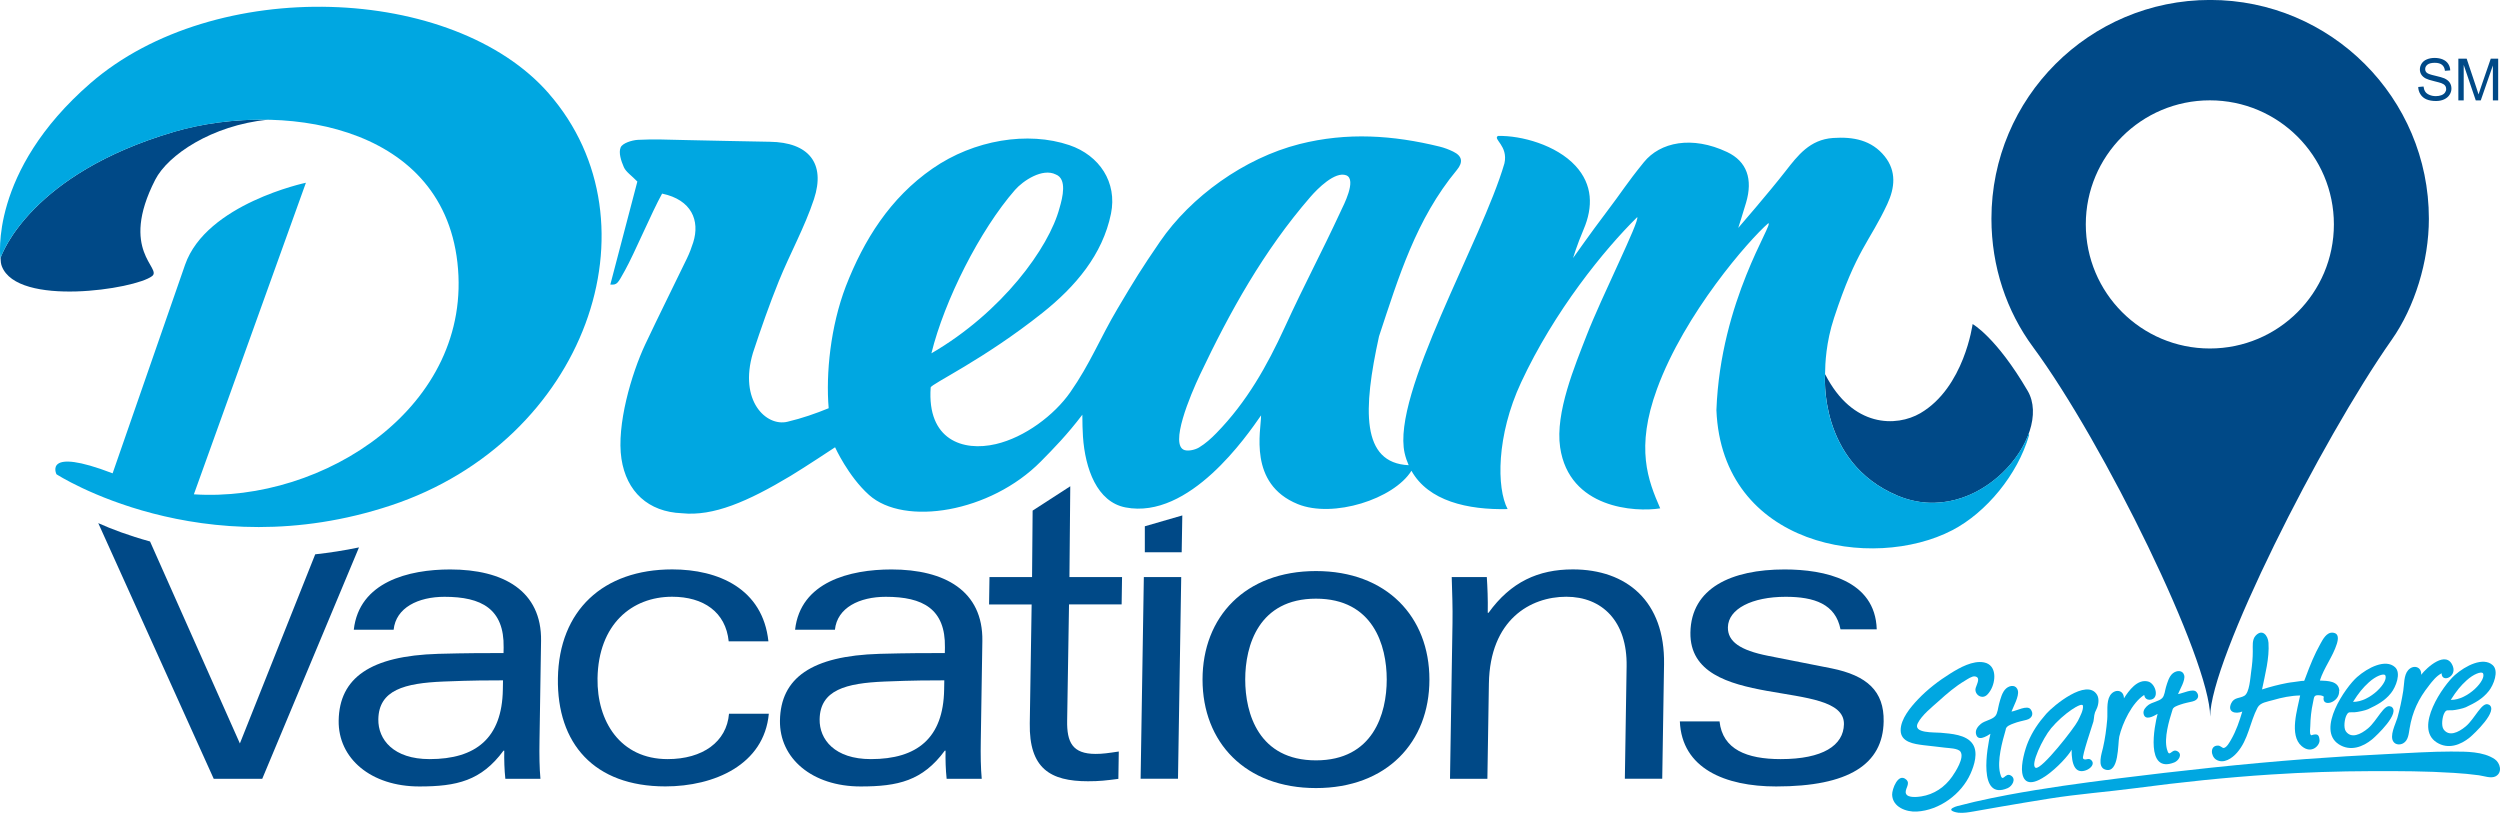
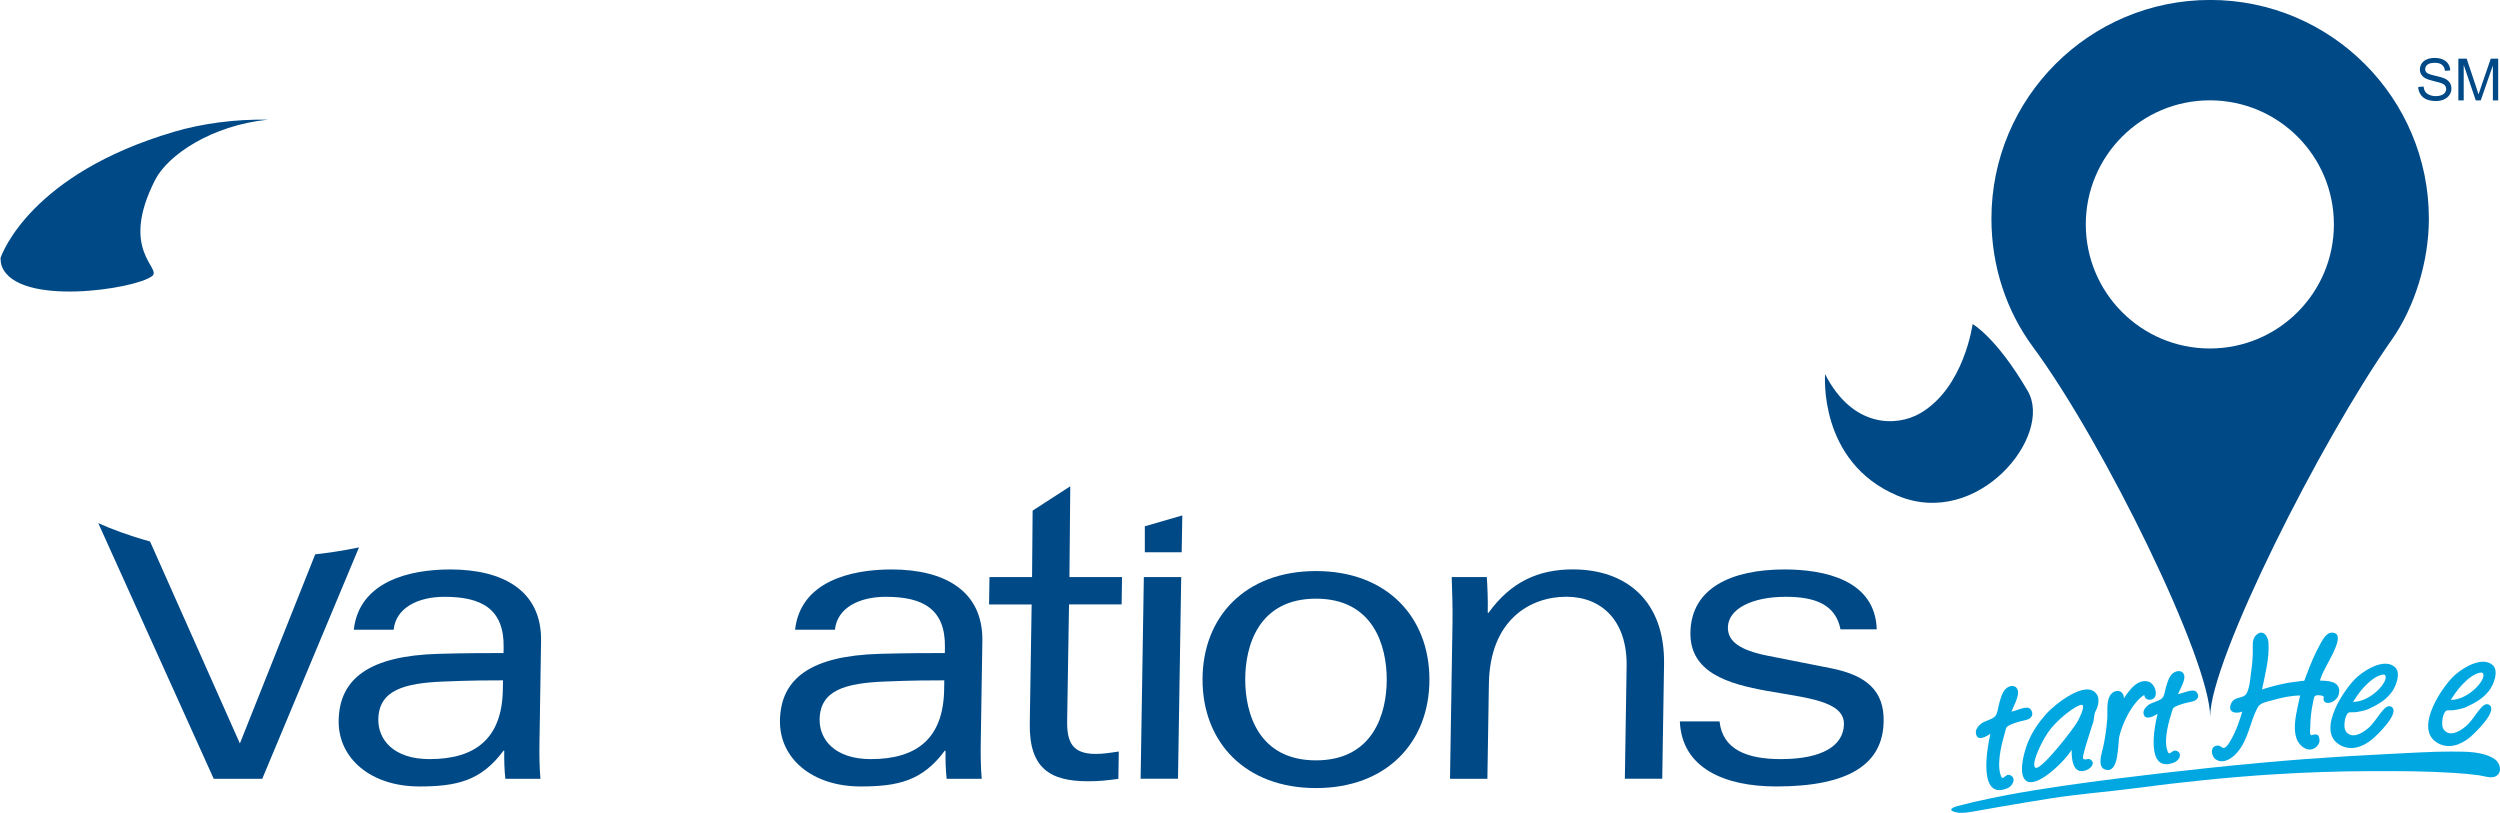
<svg xmlns="http://www.w3.org/2000/svg" viewBox="0 0 480.86 156.35" id="Layer_1">
  <defs>
    <style>.cls-1{fill:#004987;}.cls-2{fill:#00a7e1;}</style>
  </defs>
  <path d="m253.12,109.84c13.61,0,21.82,8.81,21.82,20.87s-8.21,20.87-21.82,20.87-21.82-8.81-21.82-20.87,8.21-20.87,21.82-20.87Zm0,36.41c11,0,13.61-8.98,13.61-15.55s-2.61-15.55-13.61-15.55-13.61,8.98-13.61,15.55,2.61,15.55,13.61,15.55Z" class="cls-1" />
  <path d="m68.05,121.12c1.03-9.2,10.54-11.59,18.54-11.59,10.21,0,17.63,4.1,17.48,13.76l-.3,19.09c-.05,2.94-.01,5.33.18,7.42h-6.75c-.19-1.78-.24-3.63-.21-5.41h-.15c-4.28,5.8-8.99,6.88-16.19,6.88-9.32,0-15.63-5.41-15.51-12.68.13-8.19,6.07-12.44,19.15-12.83,5.43-.15,9.18-.15,12.56-.15l.02-1.08c.12-7.42-4.25-9.74-11.37-9.74-5.07,0-9.36,2.09-9.79,6.34h-7.64Zm28.7,9.74c-2.42,0-5.95,0-11.46.23-7.49.31-12.43,1.62-12.52,7.27-.06,3.87,2.89,7.65,9.86,7.65,8.88,0,13.94-4.02,14.09-13.37l.03-1.78Z" class="cls-1" />
-   <path d="m147.88,137.27c-.89,9.82-10.5,13.99-19.9,13.99-13.73,0-20.87-8.27-20.67-20.79.21-13.06,8.7-20.95,21.99-20.95,8.88,0,17.42,3.71,18.5,13.84h-7.64c-.57-5.64-4.85-8.58-10.88-8.58-7.78,0-14.18,5.33-14.35,15.69-.13,8.27,4.38,15.54,13.48,15.54,6.75,0,11.36-3.32,11.81-8.73h7.63Z" class="cls-1" />
  <path d="m152.93,121.12c1.03-9.2,10.54-11.59,18.54-11.59,10.21,0,17.63,4.1,17.48,13.76l-.3,19.09c-.05,2.94-.01,5.33.18,7.42h-6.75c-.19-1.78-.24-3.63-.21-5.41h-.15c-4.28,5.8-8.99,6.88-16.19,6.88-9.32,0-15.63-5.41-15.51-12.68.13-8.19,6.07-12.44,19.15-12.83,5.44-.15,9.18-.15,12.56-.15l.02-1.08c.12-7.42-4.25-9.74-11.37-9.74-5.07,0-9.36,2.09-9.79,6.34h-7.64Zm28.7,9.74c-2.42,0-5.95,0-11.46.23-7.49.31-12.43,1.62-12.52,7.27-.06,3.87,2.89,7.65,9.86,7.65,8.88,0,13.94-4.02,14.09-13.37l.03-1.78Z" class="cls-1" />
  <path d="m198.61,98.22l7.25-4.69-.16,17.46h10.12l-.08,5.26h-10.12l-.36,22.34c-.07,4.17,1,6.42,5.48,6.42,1.32,0,2.39-.15,4.45-.46l-.08,5.26c-2.35.31-3.64.46-5.84.46-7.27,0-11.34-2.47-11.2-11.13l.36-22.88h-8.19l.08-5.26h8.19l.11-12.77Z" class="cls-1" />
  <path d="m220.01,110.99h7.19l-.62,38.8h-7.19l.62-38.8Zm.18-9.76l7.22-2.09-.12,7.09h-7.09v-5Z" class="cls-1" />
  <path d="m279.38,119.8c.05-2.94-.06-5.72-.15-8.81h6.75c.12,1.93.23,4.17.18,6.88h.15c4.28-5.95,9.6-8.35,16.21-8.35,10.35,0,17.74,6.11,17.55,18.24l-.35,22.03h-7.19l.34-21.64c.14-8.66-4.71-13.37-11.61-13.37s-14.68,4.41-14.88,16.7l-.29,18.32h-7.19l.48-29.99Z" class="cls-1" />
  <path d="m330.74,138.74c.58,5.41,5.24,7.27,11.78,7.27,8.08,0,12.08-2.63,12.15-6.72.14-9.04-29.77-2.16-29.53-17.62.14-8.58,7.9-12.14,18.11-12.14,7.64,0,17.44,2.01,17.73,11.52h-6.97c-.95-4.87-5.04-6.26-10.55-6.26-6.46,0-11.05,2.32-11.11,5.87-.04,2.71,2.28,4.41,7.77,5.49l12.15,2.4c6.88,1.39,10.14,4.41,10.04,10.2-.13,8.27-6.73,12.52-20.68,12.52-9.84,0-18.15-3.48-18.52-12.52h7.63Z" class="cls-1" />
  <path d="m351.05,71.96s-1.41,16.87,13.86,23.35c15.49,6.57,30.15-11.5,25.1-20.13-6.05-10.35-10.59-12.85-10.59-12.85,0,0-1.61,12.22-10.06,17.15-4.55,2.65-13.05,2.84-18.31-7.51Z" class="cls-1" />
  <path d="m33.42,25.37C6.05,33.43.44,48.63.1,49.63c.02.6.08,1.15.25,1.58,3.01,7.85,25.6,4.44,28.9,1.9,2.01-1.55-6.42-4.81.6-18.53,2.45-4.78,10.87-10.46,21.64-11.56-6.36-.12-12.66.75-18.07,2.34Z" class="cls-1" />
  <path d="m50.44,149.8l18.61-44.51c-2.87.6-5.68,1.03-8.42,1.33l-14.49,36.38-17.28-38.85c-4.04-1.11-7.41-2.38-9.96-3.53l22.21,49.18h9.33Z" class="cls-1" />
  <path d="m467.18,42.07c0,8.21-2.74,17.01-7.13,23.26-13.72,19.54-34.94,61.65-34.94,72.52,0-10.87-20.43-52.62-34.07-71.1-5.09-6.89-8-15.47-8-24.69,0-23.24,18.84-42.07,42.07-42.07s42.07,18.84,42.07,42.07Zm-42.13-22.77c-13.18,0-23.86,10.68-23.86,23.86s10.68,23.87,23.86,23.87,23.86-10.68,23.86-23.87-10.68-23.86-23.86-23.86Z" class="cls-1" />
-   <path d="m380.02,132.28c-.28.85.43,1.77,1.32,1.75.71-.02,1.16-.66,1.5-1.2,1.07-1.74,1.29-4.93-1.23-5.42-2.14-.42-4.69,1.02-6.42,2.1-2.25,1.4-4.45,3.08-6.28,5.01-1.4,1.47-3.34,3.77-3.33,5.94,0,2.31,2.6,2.64,4.38,2.87,1.39.18,2.78.29,4.16.48.66.09,2.48.1,2.95.75.85,1.17-.97,3.92-1.59,4.82-1.42,2.03-3.49,3.43-5.96,3.81-.67.1-2.51.33-2.9-.5-.4-.87.97-1.92.02-2.75-1.55-1.37-2.73,1.87-2.7,2.92.08,2.37,2.7,3.35,4.73,3.24,4.37-.24,8.6-3.35,10.35-7.29.72-1.61,1.51-4.07.42-5.7-1.22-1.84-4.22-1.99-6.17-2.17-1.16-.11-5.43.16-4.39-1.85.83-1.6,2.65-3.01,3.97-4.2,1.59-1.44,3.26-2.88,5.11-3.97.44-.26,1.34-.91,1.9-.82,1.15.18.41,1.39.16,2.2-.13.39.04-.13,0,0Z" class="cls-2" />
  <path d="m385.78,140.36c.04-.7.96-.99,1.56-1.22.81-.32,1.7-.49,2.41-.67,1.19-.3,1.45-1.25.82-2.05-.67-.85-2.67.31-3.67.45.37-.99,1.49-2.95,1.23-4.02-.27-1.15-1.46-1.12-2.25-.44-.79.68-1.11,2.04-1.37,2.99-.19.68-.26,1.79-.73,2.33-.63.72-2.01.87-2.78,1.51-.53.44-1.07,1.1-.94,1.85.28,1.61,1.94.59,2.79.05-.64,2.58-2.48,12.95,3.32,10.45.86-.37,1.7-1.76.63-2.41-1.2-.74-1.58,1.7-2.1-.47-.58-2.43.41-6.03,1.09-8.36Z" class="cls-2" />
  <path d="m417.85,136.62c.04-.63.93-.88,1.51-1.09.78-.28,1.64-.44,2.33-.6,1.15-.27,1.4-1.12.79-1.83-.65-.76-2.59.27-3.55.4.35-.88,1.44-2.64,1.19-3.6-.26-1.03-1.42-1-2.18-.4-.76.61-1.07,1.83-1.33,2.67-.19.61-.25,1.6-.71,2.09-.61.65-1.94.78-2.69,1.35-.51.39-1.03.98-.91,1.65.27,1.43,1.87.53,2.7.05-.62,2.3-2.4,11.57,3.21,9.34.83-.33,1.64-1.57.61-2.15-1.16-.66-1.53,1.52-2.03-.42-.56-2.17.39-5.39,1.05-7.47Z" class="cls-2" />
  <path d="m402.26,146.22c-.59-.59-1.12.18-1.59-.32-.3-.33,1.86-6.64,1.99-7.13.1-.4.09-.79.16-1.18.09-.48.16-.66.41-1.15.4-.79.6-2.01.12-2.81-1.98-3.24-8.44,2.15-9.76,3.66-1.55,1.76-2.66,3.43-3.49,5.39-.62,1.46-1.41,4.31-1.14,5.99.82,5.15,8.34-2.29,9.5-4.46-.02,2.76.65,4.7,2.74,3.96.93-.33,1.77-1.23,1.06-1.94Zm-7.78-6.1c2.44-2.91,6.04-5.21,6.16-4.38.12.83-.5,1.95-.96,2.9-.63,1.3-7,9.49-8.13,9.04-1.13-.44,1.39-5.72,2.94-7.56Z" class="cls-2" />
  <path d="m413.44,134.6c2.04-.05,1.24-3.13-.28-3.52-2.05-.52-3.71,1.77-4.63,3.24-.02-1.73-1.86-1.86-2.68-.53-.75,1.22-.42,3.25-.54,4.61-.16,1.82-.4,3.65-.81,5.43-.25,1.08-1.16,3.68.42,4.19,2.72.89,2.41-5.04,2.71-6.34.6-2.58,2.44-6.5,4.79-8.01.09.55.44.93,1.03.92Z" class="cls-2" />
  <path d="m449.96,132.87c-.12-1.93-2.29-1.91-3.75-1.97.79-2.47,2.49-4.59,3.26-7.04.28-.9.46-2.05-.77-2.17-1.19-.12-1.92,1.3-2.39,2.15-.55.98-1.04,1.99-1.49,3.02-.45,1.03-.89,2.17-1.45,3.67-.26.69-.05.31-1,.49-.81.15-1.64.19-2.46.35-1.63.31-3.24.73-4.82,1.24.58-2.85,1.44-6.03,1.24-8.97-.09-1.39-1.17-2.77-2.47-1.38-.72.78-.54,2.01-.55,2.98,0,1.32-.12,2.63-.31,3.93-.18,1.21-.31,4.06-1.31,4.66-.88.53-1.96.26-2.52,1.43-.82,1.71.8,2.15,2.12,1.6-.54,1.84-1.19,3.74-2.15,5.4-.24.41-.84,1.56-1.43,1.61-.26.02-.62-.45-1.07-.46-1.63-.04-1.42,2.05-.38,2.7,1.44.89,3.09-.27,4.02-1.34,2.2-2.52,2.45-5.82,3.94-8.65.54-1.02,1.87-1.13,2.97-1.46,1.71-.5,3.45-.86,5.23-.89-.5,2.6-2.16,7.64.28,9.73,1.93,1.66,3.53-.16,3.45-1.14-.08-.99-.36-1.22-1.19-1.05-1.14.24.1.5-.49.04-.28-.22-.1-1.39-.1-1.7.03-1.51.19-3.04.52-4.52.22-.97.12-1.41.97-1.41.71,0,.95.16,1.11.28-.54,2.17,3.09,1.2,2.95-1.13-.04-.58.04.69,0,0Z" class="cls-2" />
-   <path d="m467.2,131.85c.69-.88,1.42-1.82,2.43-2.35,0,1.89,2.93.73,2.17-1.33-1.21-3.26-5.04.22-6.1,1.62.11-1.57-1.51-2.01-2.5-.89-.87.97-.75,2.79-.95,3.98-.28,1.75-.65,3.5-1.13,5.21-.33,1.14-1.61,3.51-.71,4.64.43.54,1.23.57,1.81.25,1.01-.55,1.08-1.85,1.25-2.85.53-3.22,1.71-5.72,3.74-8.28Z" class="cls-2" />
  <path d="m478.67,135.53c-1.26-.67-2.64,2.71-4.39,4.18-1.46,1.22-3.24,2-4.26.59-.51-.71-.24-2.45.12-3.12.4-.75.58-.51,1.55-.56.58-.03,2.07-.34,2.6-.59,1.78-.84,3.22-1.6,4.42-3.12.91-1.14,2-3.84.75-4.97-1.81-1.64-5.21.08-7.29,1.91-2.19,1.92-7.89,10.09-3.52,12.93,2.24,1.45,4.67.48,6.39-.93.76-.62,5.7-5.24,3.65-6.34-.16-.09.26.14,0,0Zm-1.12-6.08c.87,1.22-2.88,5.24-6.16,5.17,1.1-1.74,1.88-2.69,3.04-3.75,1.38-1.26,2.76-1.7,3.12-1.42Z" class="cls-2" />
  <path d="m459.87,135.91c-1.26-.67-2.64,2.71-4.39,4.18-1.46,1.22-3.24,2-4.26.59-.51-.71-.24-2.45.12-3.12.4-.75.58-.51,1.55-.56.58-.03,2.07-.34,2.6-.59,1.78-.84,3.22-1.6,4.42-3.12.91-1.14,2-3.84.75-4.97-1.81-1.64-5.21.08-7.29,1.91-2.19,1.92-7.89,10.09-3.52,12.93,2.24,1.45,4.67.48,6.39-.93.76-.62,5.7-5.24,3.65-6.34-.16-.09.26.14,0,0Zm-1.12-6.08c.87,1.22-2.88,5.24-6.16,5.17,1.1-1.74,1.88-2.69,3.04-3.75,1.38-1.26,2.76-1.7,3.12-1.42Z" class="cls-2" />
  <path d="m471.78,144.55c-4.2,0-8.43.29-12.62.49-5.23.25-10.46.57-15.68.96-12.08.92-24.13,2.24-36.16,3.74-7.07.89-14.14,1.85-21.15,3.16-2.11.4-4.22.83-6.32,1.31-.82.19-1.64.39-2.46.61-.59.15-1.24.26-1.78.57-.98.56.7.89,1.08.93,1.01.09,1.96-.08,2.95-.25,1.73-.31,3.45-.61,5.18-.91,3.12-.54,6.25-1.06,9.38-1.56,5.52-.88,11.05-1.28,16.59-2.01,8.65-1.14,17.32-2.06,26.03-2.62,6.45-.42,12.91-.63,19.36-.65,5.28-.02,10.56,0,15.83.34,1.61.1,3.22.24,4.81.46.93.13,2.36.67,3.22.19,1.38-.77.82-2.6-.18-3.28-2.21-1.51-5.54-1.47-8.08-1.47-.82,0,8.44,0,0,0Z" class="cls-2" />
-   <path d="m105.54,17.96C87.23-3,41.33-4.77,17.4,16-2.2,33.02.08,49.69.08,49.69c0,0,5.02-15.98,33.34-24.31,19.81-5.83,51.47-2.09,54.56,25.1,3.14,27.66-25.77,46.25-50.69,44.6l21.55-59.93s-19.14,4.03-23.24,15.77c-1.34,3.84-7.3,20.99-13.94,40.12-13.49-5.18-10.8.18-10.8.18,0,0,27.9,18.08,64.34,5.99,37.46-12.43,52.15-54.28,30.34-79.24Z" class="cls-2" />
-   <path d="m390.21,83.37c-2.98,8.27-13.92,16.76-25.31,11.93-15.27-6.48-13.86-23.35-13.86-23.35.02-2.05.18-6.09,1.73-10.81,4.34-13.22,6.84-14.59,10.24-21.89,1.45-3.11,1.8-6.31-.5-9.18-2.51-3.12-6.02-3.8-9.94-3.53-4.46.31-6.77,3.35-9.13,6.38-3.27,4.2-9.1,10.92-9.1,10.92,0,0,.87-2.69,1.51-4.87,1.33-4.5.16-7.92-3.64-9.72-6.77-3.2-12.89-1.92-16.02,1.95-3.47,4.28-4.03,5.44-7.36,9.82-2.64,3.47-6.26,8.61-6.26,8.61,0,0,.73-2.46,2.03-5.51,1.84-4.31,1.77-8.6-1.56-12.22-3.7-4.02-10.45-5.86-14.91-5.75-1.06.59,2,1.88,1.24,5.27-4.3,14.84-21.73,44.33-19.2,55.72.19.84.46,1.61.78,2.34-9.16-.42-8.8-10.7-5.7-24.8,3.78-11.43,7.14-22.54,14.95-31.96,1.24-1.5,1.1-2.69-.69-3.56-.84-.41-1.74-.75-2.65-.97-8.86-2.17-17.7-2.81-26.93-.47-10.6,2.69-20.88,10.11-26.81,18.76-3.66,5.35-4.84,7.28-8.15,12.86-3.41,5.75-5.28,10.63-9.11,16.11-3.08,4.41-8.75,8.67-14.31,9.97-6.35,1.49-13.26-.82-12.54-10.89.05-.66,10.14-5.31,21.51-14.36,6.33-5.04,11.56-11.18,13.17-19.07,1.23-6.02-2.21-11.21-8-13.18-7.97-2.71-18.35-1.03-26.32,4.5-8.17,5.66-13.2,13.71-16.68,22.65-2.95,7.72-3.86,16.8-3.3,23.45-2.46,1.01-5.15,1.95-7.96,2.61-4.05.95-9.35-4.01-6.61-13.25,1.53-4.64,3.14-9.25,4.97-13.78,2.15-5.31,4.98-10.38,6.77-15.79,2.29-6.95-1.06-10.94-8.48-11.04-5.42-.08-10.84-.23-16.26-.33-3.04-.06-6.1-.21-9.13-.04-1.18.07-2.96.64-3.31,1.45-.44,1.02.09,2.62.61,3.8.41.93,1.46,1.59,2.6,2.77l-5.2,19.82c1.34.08,1.4-.18,2.84-2.77,1.76-3.16,5.16-11.21,7.12-14.73,5.69,1.19,7.3,5.19,5.99,9.37-.33,1.05-.73,2.1-1.21,3.09-2.66,5.51-5.4,10.98-8.01,16.51-2.67,5.67-5.57,15.61-4.59,22.04.96,6.31,5.15,10.22,11.64,10.47,6.01.63,12.65-2.24,20.87-7.17,2.71-1.63,8.58-5.52,8.58-5.52,0,0,2.51,5.57,6.53,9.17,6.79,6.08,23.35,3.38,33.05-6.44,2.46-2.49,5.1-5.19,7.98-8.99,0,1.6.05,3.04.12,4.2.42,6.2,2.7,12.57,8.18,13.63,12.3,2.38,23.37-13.81,26.08-17.71,0,2.89-2.53,13.17,7.05,17.07,6.81,2.77,18.48-.97,21.87-6.41,3.26,5.82,10.8,7.55,18.5,7.37-2.13-4.02-2.18-14.13,2.59-24.36,6.41-13.76,15.96-25.5,22.34-31.8.52.7-6.91,15.45-9.74,22.77-2.22,5.75-6.07,14.83-5.09,21.51,1.73,11.78,14.41,12.51,19.25,11.74-2.35-5.4-4.79-11.54-.62-22.96,5.32-14.55,17.68-28.64,21.4-31.88,1.22-.13-9.19,14.82-9.97,35.95,1.08,26.25,30.06,31.06,45.38,23.09,6.57-3.42,12.55-10.72,14.74-18.2.05-.18.03-.31-.02-.43Zm-194.98-46.84c1.54-1.76,5.28-4.27,7.85-2.97,2.19.85,1.32,4.39.71,6.46-2.03,7.64-11.04,20.04-24.64,27.94,2.5-10.17,9.33-23.71,16.08-31.43Zm62.76,3.88c-4.17,8.97-6.78,13.63-10.91,22.62-3.35,7.29-7.25,14.28-13.12,20.28-.99,1.02-2.09,2.01-3.33,2.76-.74.45-2.01.73-2.76.51-3.01-.88,1.09-10.6,2.96-14.55,5.72-12.04,12.19-23.75,21.24-34.18,1.35-1.56,4.7-4.93,6.85-4.14,2.15.79-.64,6.06-.94,6.71Z" class="cls-2" />
  <path d="m465.15,16.73l1-.09c.05.4.16.73.33.99.17.26.44.47.81.62.36.16.78.24,1.23.24.41,0,.76-.06,1.07-.18.31-.12.54-.29.69-.5.15-.21.23-.44.23-.69s-.07-.47-.22-.66c-.15-.19-.39-.35-.72-.47-.22-.08-.69-.21-1.43-.39-.74-.18-1.25-.34-1.55-.5-.38-.2-.67-.45-.86-.75-.19-.3-.28-.63-.28-1,0-.4.12-.78.35-1.14.23-.35.56-.62,1.01-.8.44-.18.93-.27,1.47-.27.59,0,1.12.1,1.57.29.45.19.8.47,1.05.85.24.37.38.79.39,1.26l-1.02.08c-.05-.51-.24-.89-.56-1.15-.32-.26-.78-.39-1.4-.39s-1.11.12-1.4.35c-.29.23-.44.52-.44.85,0,.29.1.53.31.71.2.19.74.38,1.6.57.86.2,1.46.37,1.78.51.47.22.81.49,1.03.82.22.33.33.71.33,1.14s-.12.83-.37,1.21c-.24.38-.6.67-1.05.88-.46.21-.97.31-1.55.31-.73,0-1.34-.11-1.83-.32-.49-.21-.88-.53-1.15-.96-.28-.42-.43-.91-.44-1.44Z" class="cls-1" />
  <path d="m472.85,19.31v-8.02h1.6l1.9,5.68c.18.53.3.93.38,1.19.09-.29.23-.72.43-1.29l1.92-5.58h1.43v8.02h-1.02v-6.72l-2.33,6.72h-.96l-2.32-6.83v6.83h-1.02Z" class="cls-1" />
</svg>